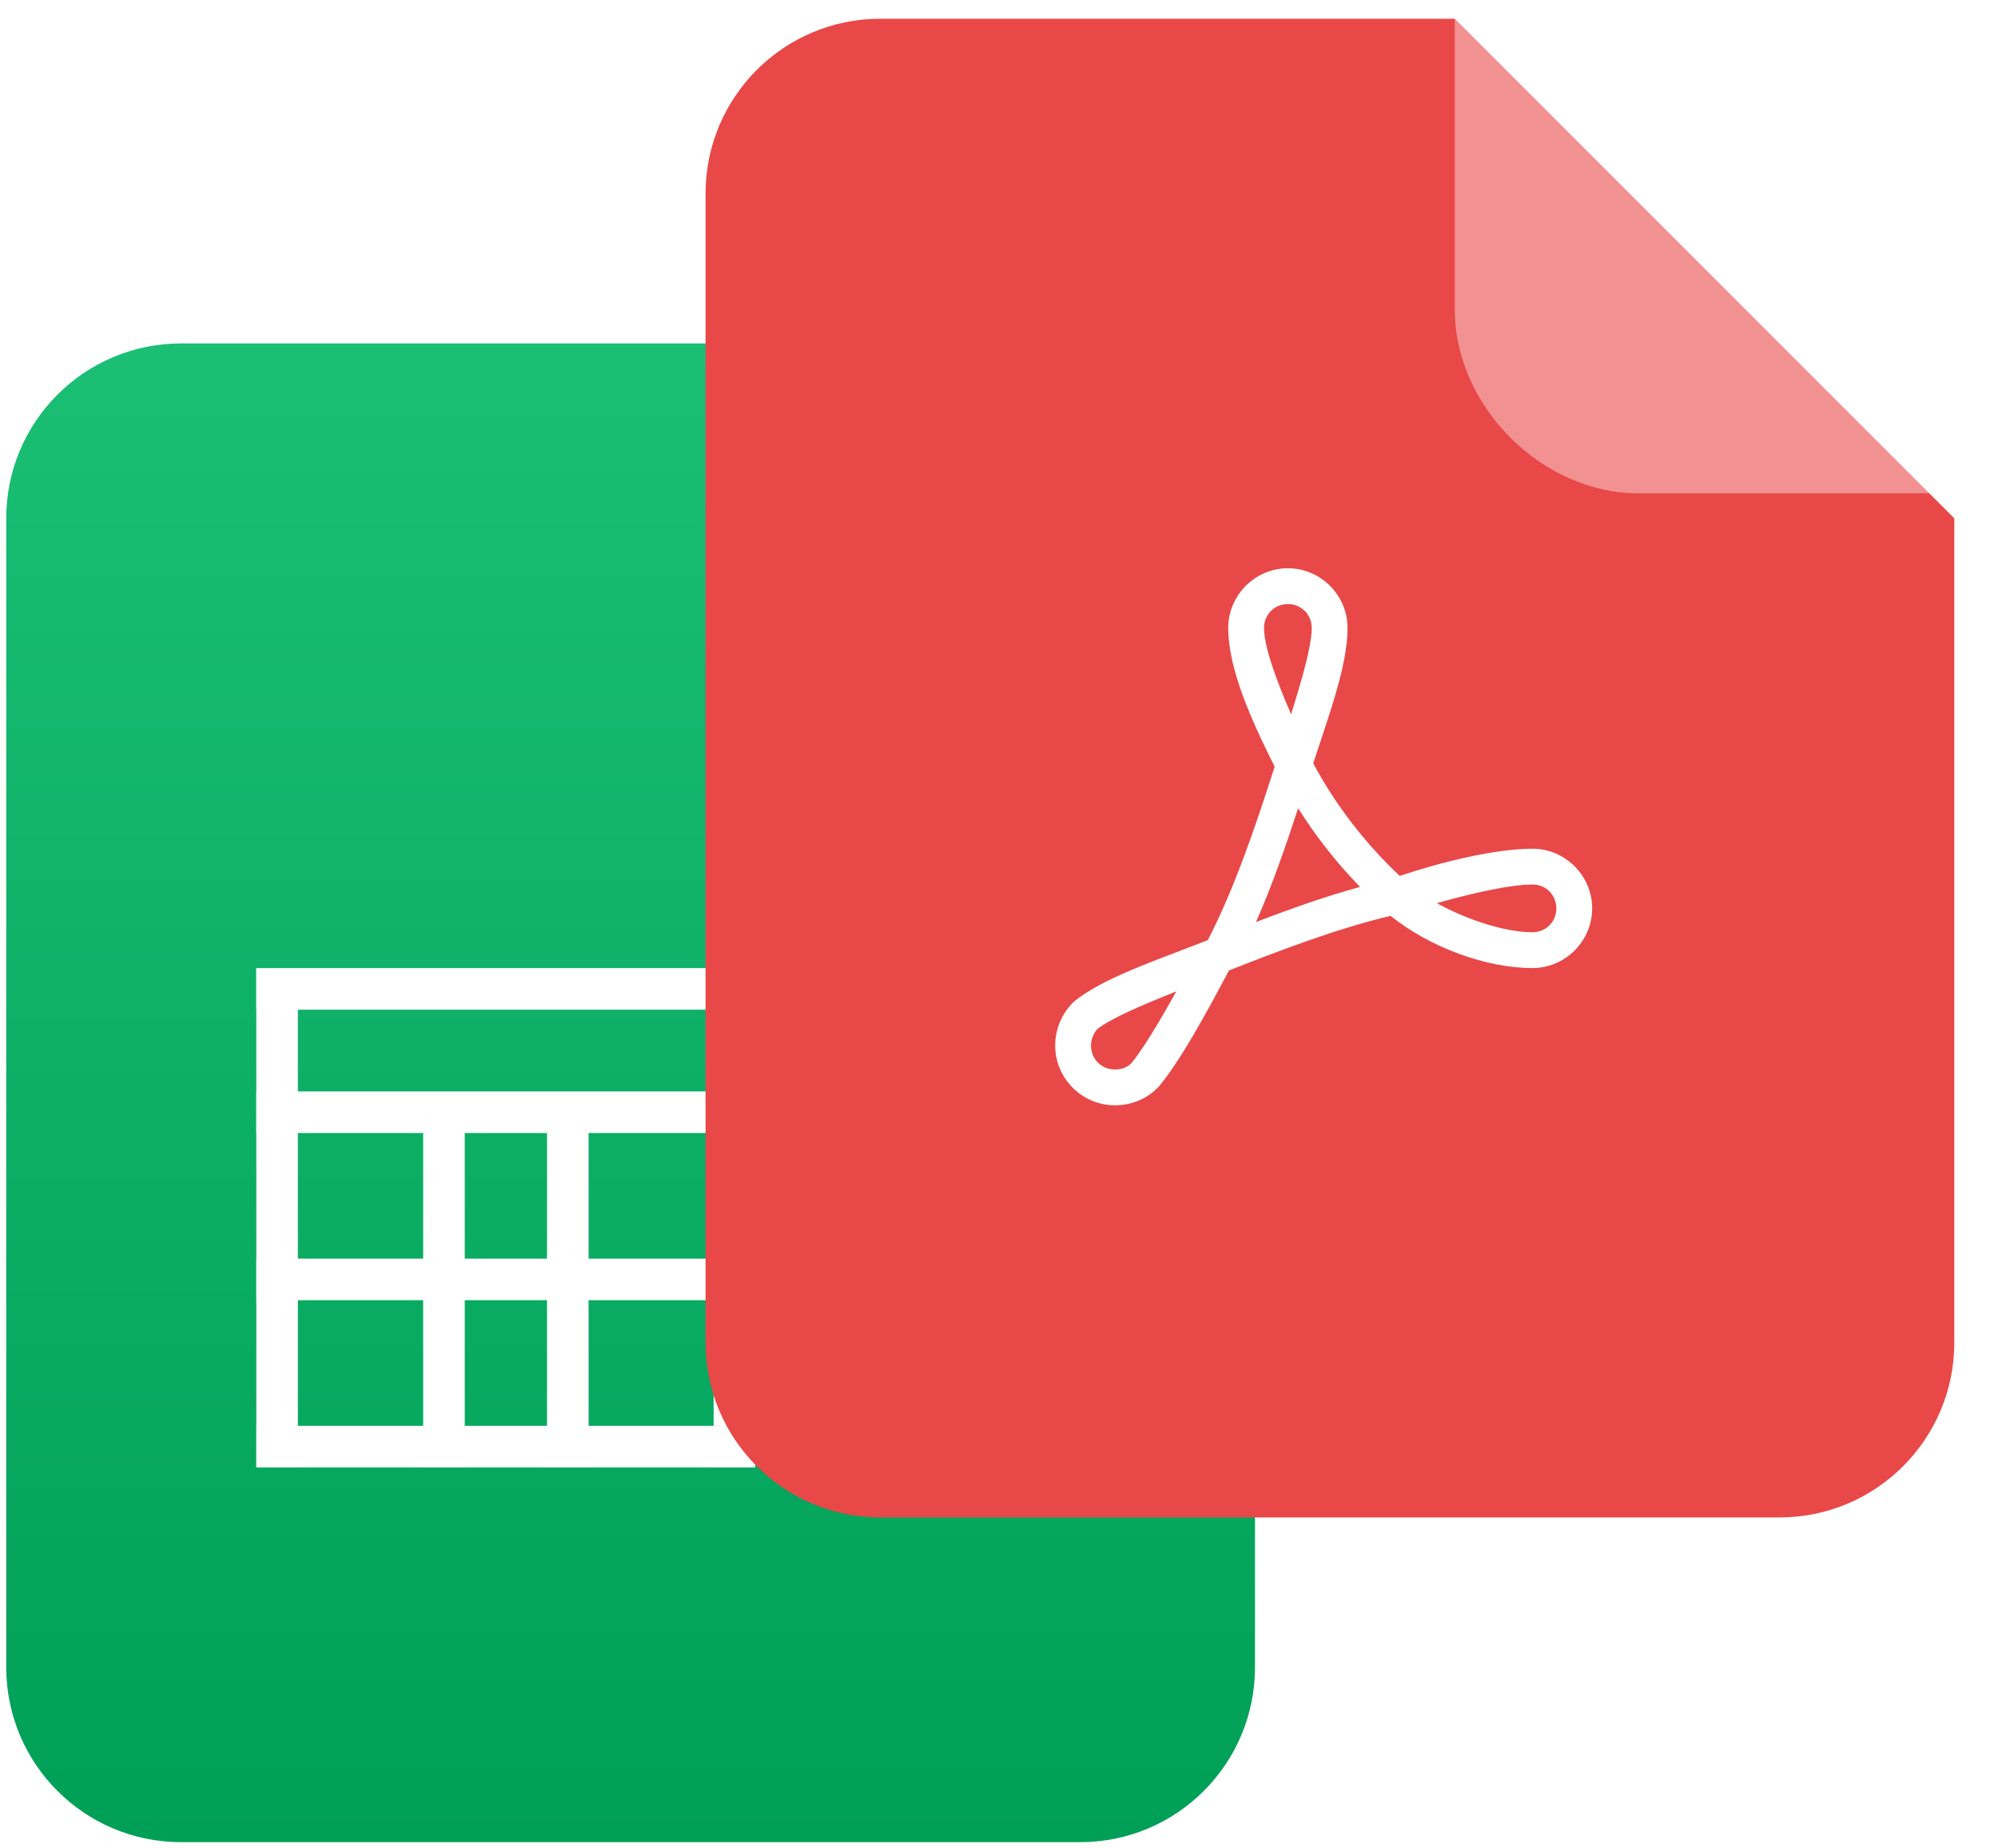
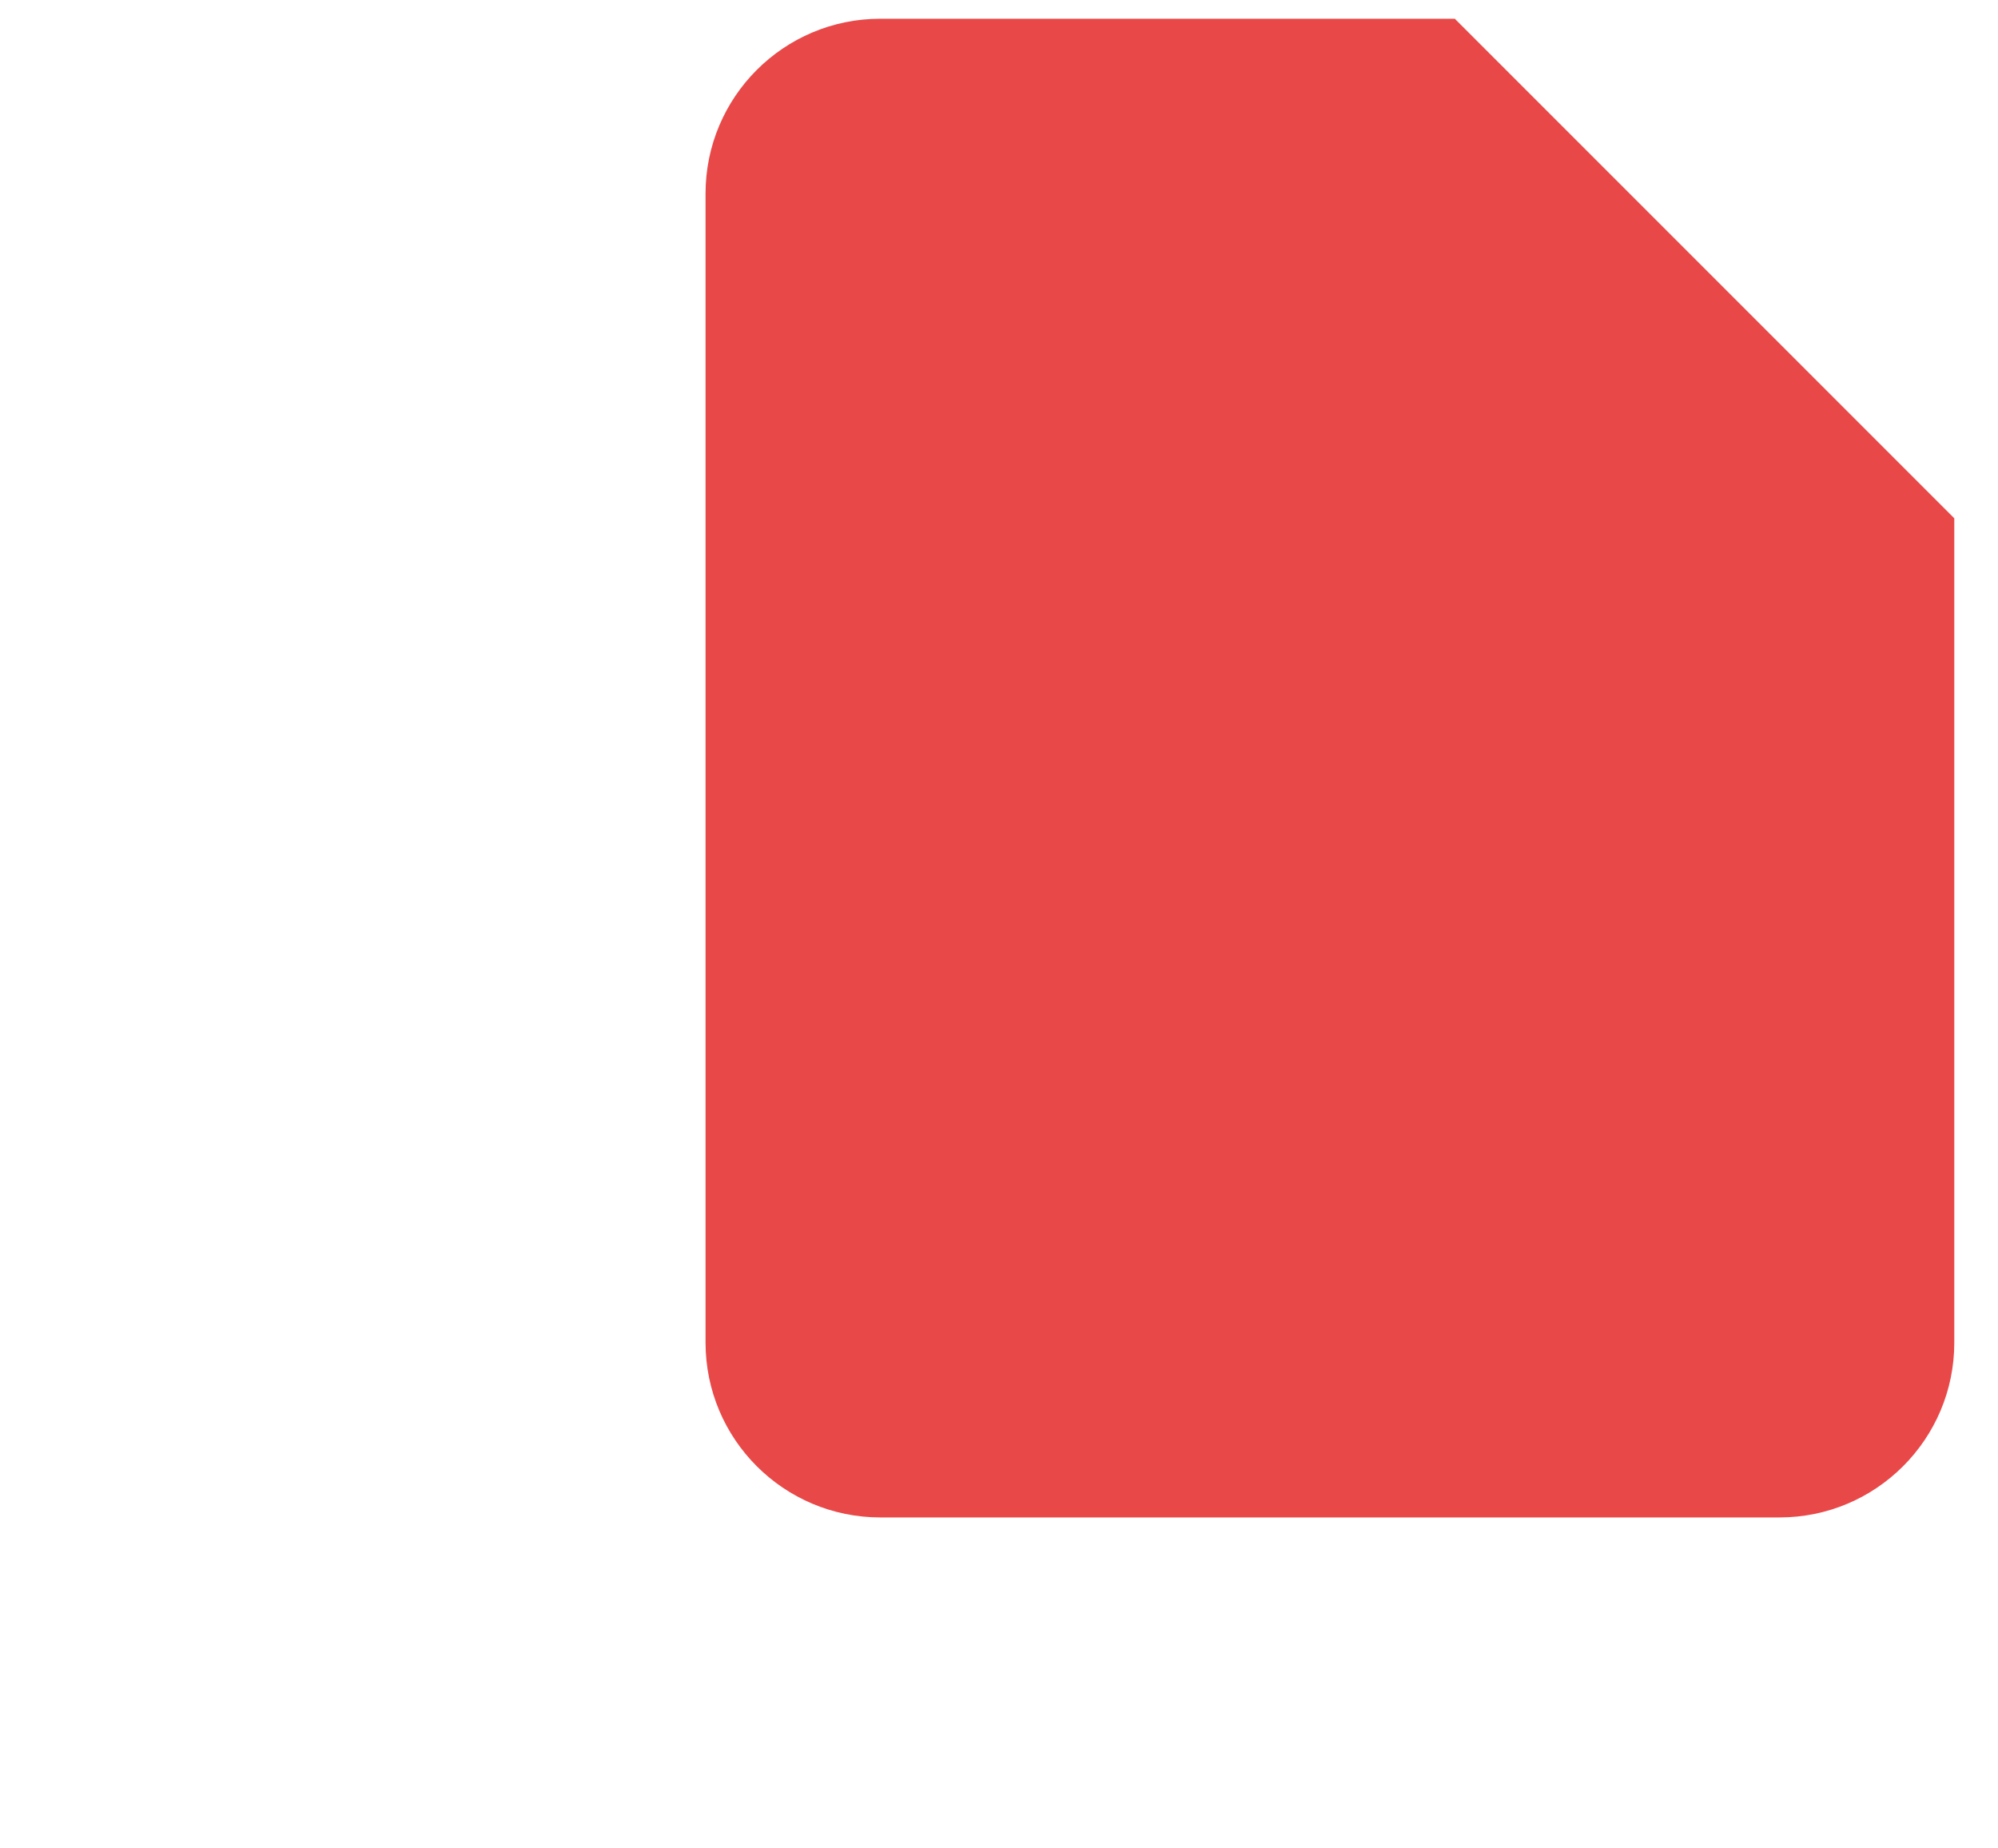
<svg xmlns="http://www.w3.org/2000/svg" width="160px" height="148px" viewBox="0 0 160 148" version="1.1">
  <defs>
    <linearGradient x1="0.5" y1="0" x2="0.5" y2="1" id="gradient_1">
      <stop offset="0%" stop-color="#1ABF74" />
      <stop offset="100%" stop-color="#009F57" />
    </linearGradient>
    <filter filterUnits="userSpaceOnUse" color-interpolation-filters="sRGB" id="filter_1">
      <feFlood flood-opacity="0" result="BackgroundImageFix" />
      <feColorMatrix in="SourceAlpha" type="matrix" values="0 0 0 0 0 0 0 0 0 0 0 0 0 0 0 0 0 0 127 0" />
      <feOffset dx="0" dy="-2" />
      <feGaussianBlur stdDeviation="1" />
      <feColorMatrix type="matrix" values="0 0 0 0 0 0 0 0 0 0 0 0 0 0 0 0 0 0 0.09 0" />
      <feBlend mode="normal" in2="BackgroundImageFix" result="effect0_dropShadow" />
      <feBlend mode="normal" in="SourceGraphic" in2="effect0_dropShadow" result="shape" />
    </filter>
  </defs>
  <g id="files-icon-XLS" transform="translate(0.5 27.5)">
    <g id="PDF">
-       <path d="M60 0L100 40L100 106C100 113.732 93.732 120 86 120L14 120C6.268 120 0 113.732 0 106L0 14C0 6.268 6.268 0 14 0L60 0Z" id="Combined-Shape" fill="url(#gradient_1)" fill-rule="evenodd" stroke="none" />
      <path d="M100 40L74.707 40C66.975 40 60 33.025 60 25.293L60 0L100 40Z" id="Path" fill="#FFFFFF" fill-opacity="0.4" fill-rule="evenodd" stroke="none" filter="url(#filter_1)" />
    </g>
    <g id="表格图" transform="translate(20 50)">
      <path d="M39.963 0.048L39.963 0.016L0.013 0.016L0.013 3.345L0.025 3.345L0.025 9.889L0.013 9.889L0.013 13.218L0.025 13.218L0.025 23.277L0.016 23.277L0.016 26.606L0.025 26.606L0.025 36.665L0.018 36.665L0.018 39.994L0.025 39.994L0.025 39.998L3.354 39.998L3.354 39.994L13.388 39.994L13.388 39.998L16.717 39.998L16.717 39.994L23.306 39.994L23.306 39.998L26.635 39.998L26.635 39.994L36.646 39.994L36.646 39.998L39.975 39.998L39.975 0.048L39.963 0.048ZM36.646 3.345L3.354 3.345L3.354 9.889L36.646 9.889L36.646 3.345ZM36.646 13.218L26.635 13.218L26.635 23.277L36.646 23.277L36.646 13.218ZM36.646 26.606L26.635 26.606L26.635 36.665L36.646 36.665L36.646 26.606ZM23.306 36.665L23.306 26.606L16.717 26.606L16.717 36.665L23.306 36.665ZM13.388 36.665L13.388 26.606L3.354 26.606L3.354 36.665L13.388 36.665ZM3.354 23.277L13.388 23.277L13.388 13.218L3.354 13.218L3.354 23.277ZM16.717 13.218L16.717 23.277L23.306 23.277L23.306 13.218L16.717 13.218Z" id="Combined-Shape" fill="#FFFFFF" fill-rule="evenodd" stroke="none" />
    </g>
  </g>
  <g id="files-icon-PDF" transform="translate(56.5 1.5)">
    <path d="M60 0L100 40L100 106C100 113.732 93.732 120 86 120L14 120C6.268 120 0 113.732 0 106L0 14C0 6.268 6.268 0 14 0L60 0Z" id="Combined-Shape" fill="#E94848" fill-rule="evenodd" stroke="none" />
-     <path d="M46.633 44C44.012 44 41.856 46.156 41.856 48.778C41.856 52.037 43.666 56.083 45.573 59.886C44.083 64.552 42.391 69.552 40.228 73.772C35.801 75.509 31.852 76.8 29.478 78.713C29.441 78.751 29.406 78.791 29.374 78.833C28.506 79.72 28 80.928 28 82.222C28 84.844 30.156 87 32.778 87C34.056 87 35.29 86.523 36.182 85.612C36.213 85.588 36.243 85.563 36.272 85.537C38.019 83.45 40.079 79.665 41.915 76.205C46.146 74.541 50.581 72.847 54.86 71.831C57.984 74.348 62.503 76.011 66.222 76.011C68.844 76.011 71 73.855 71 71.233C71 68.612 68.844 66.456 66.222 66.456C63.24 66.456 58.906 67.52 55.592 68.635C52.906 66.114 50.438 62.964 48.664 59.617C49.931 55.713 51.411 51.807 51.411 48.778C51.411 46.156 49.255 44 46.633 44ZM46.633 46.867C47.706 46.867 48.544 47.705 48.544 48.778C48.544 50.212 47.776 52.852 46.887 55.691C45.699 52.929 44.722 50.28 44.722 48.778C44.722 47.705 45.561 46.867 46.633 46.867ZM47.455 63.216C48.892 65.501 50.575 67.628 52.411 69.516C49.578 70.291 46.811 71.284 44.08 72.323C45.399 69.346 46.455 66.257 47.455 63.216ZM66.222 69.322C67.295 69.322 68.133 70.161 68.133 71.233C68.133 72.306 67.295 73.144 66.222 73.144C64.069 73.144 61.009 72.172 58.563 70.815C61.371 70.021 64.435 69.322 66.222 69.322ZM37.705 77.877C36.361 80.276 35.026 82.514 34.092 83.641C33.773 83.946 33.348 84.133 32.778 84.133C31.705 84.133 30.867 83.295 30.867 82.222C30.867 81.718 31.081 81.216 31.374 80.893C32.495 80.026 34.934 78.987 37.705 77.877Z" id="acrobat-shape" fill="#FFFFFF" stroke="none" />
-     <path d="M100 40L74.707 40C66.975 40 60 33.025 60 25.293L60 0L100 40Z" id="Path" fill="#FFFFFF" fill-opacity="0.4" fill-rule="evenodd" stroke="none" filter="url(#filter_1)" />
  </g>
</svg>